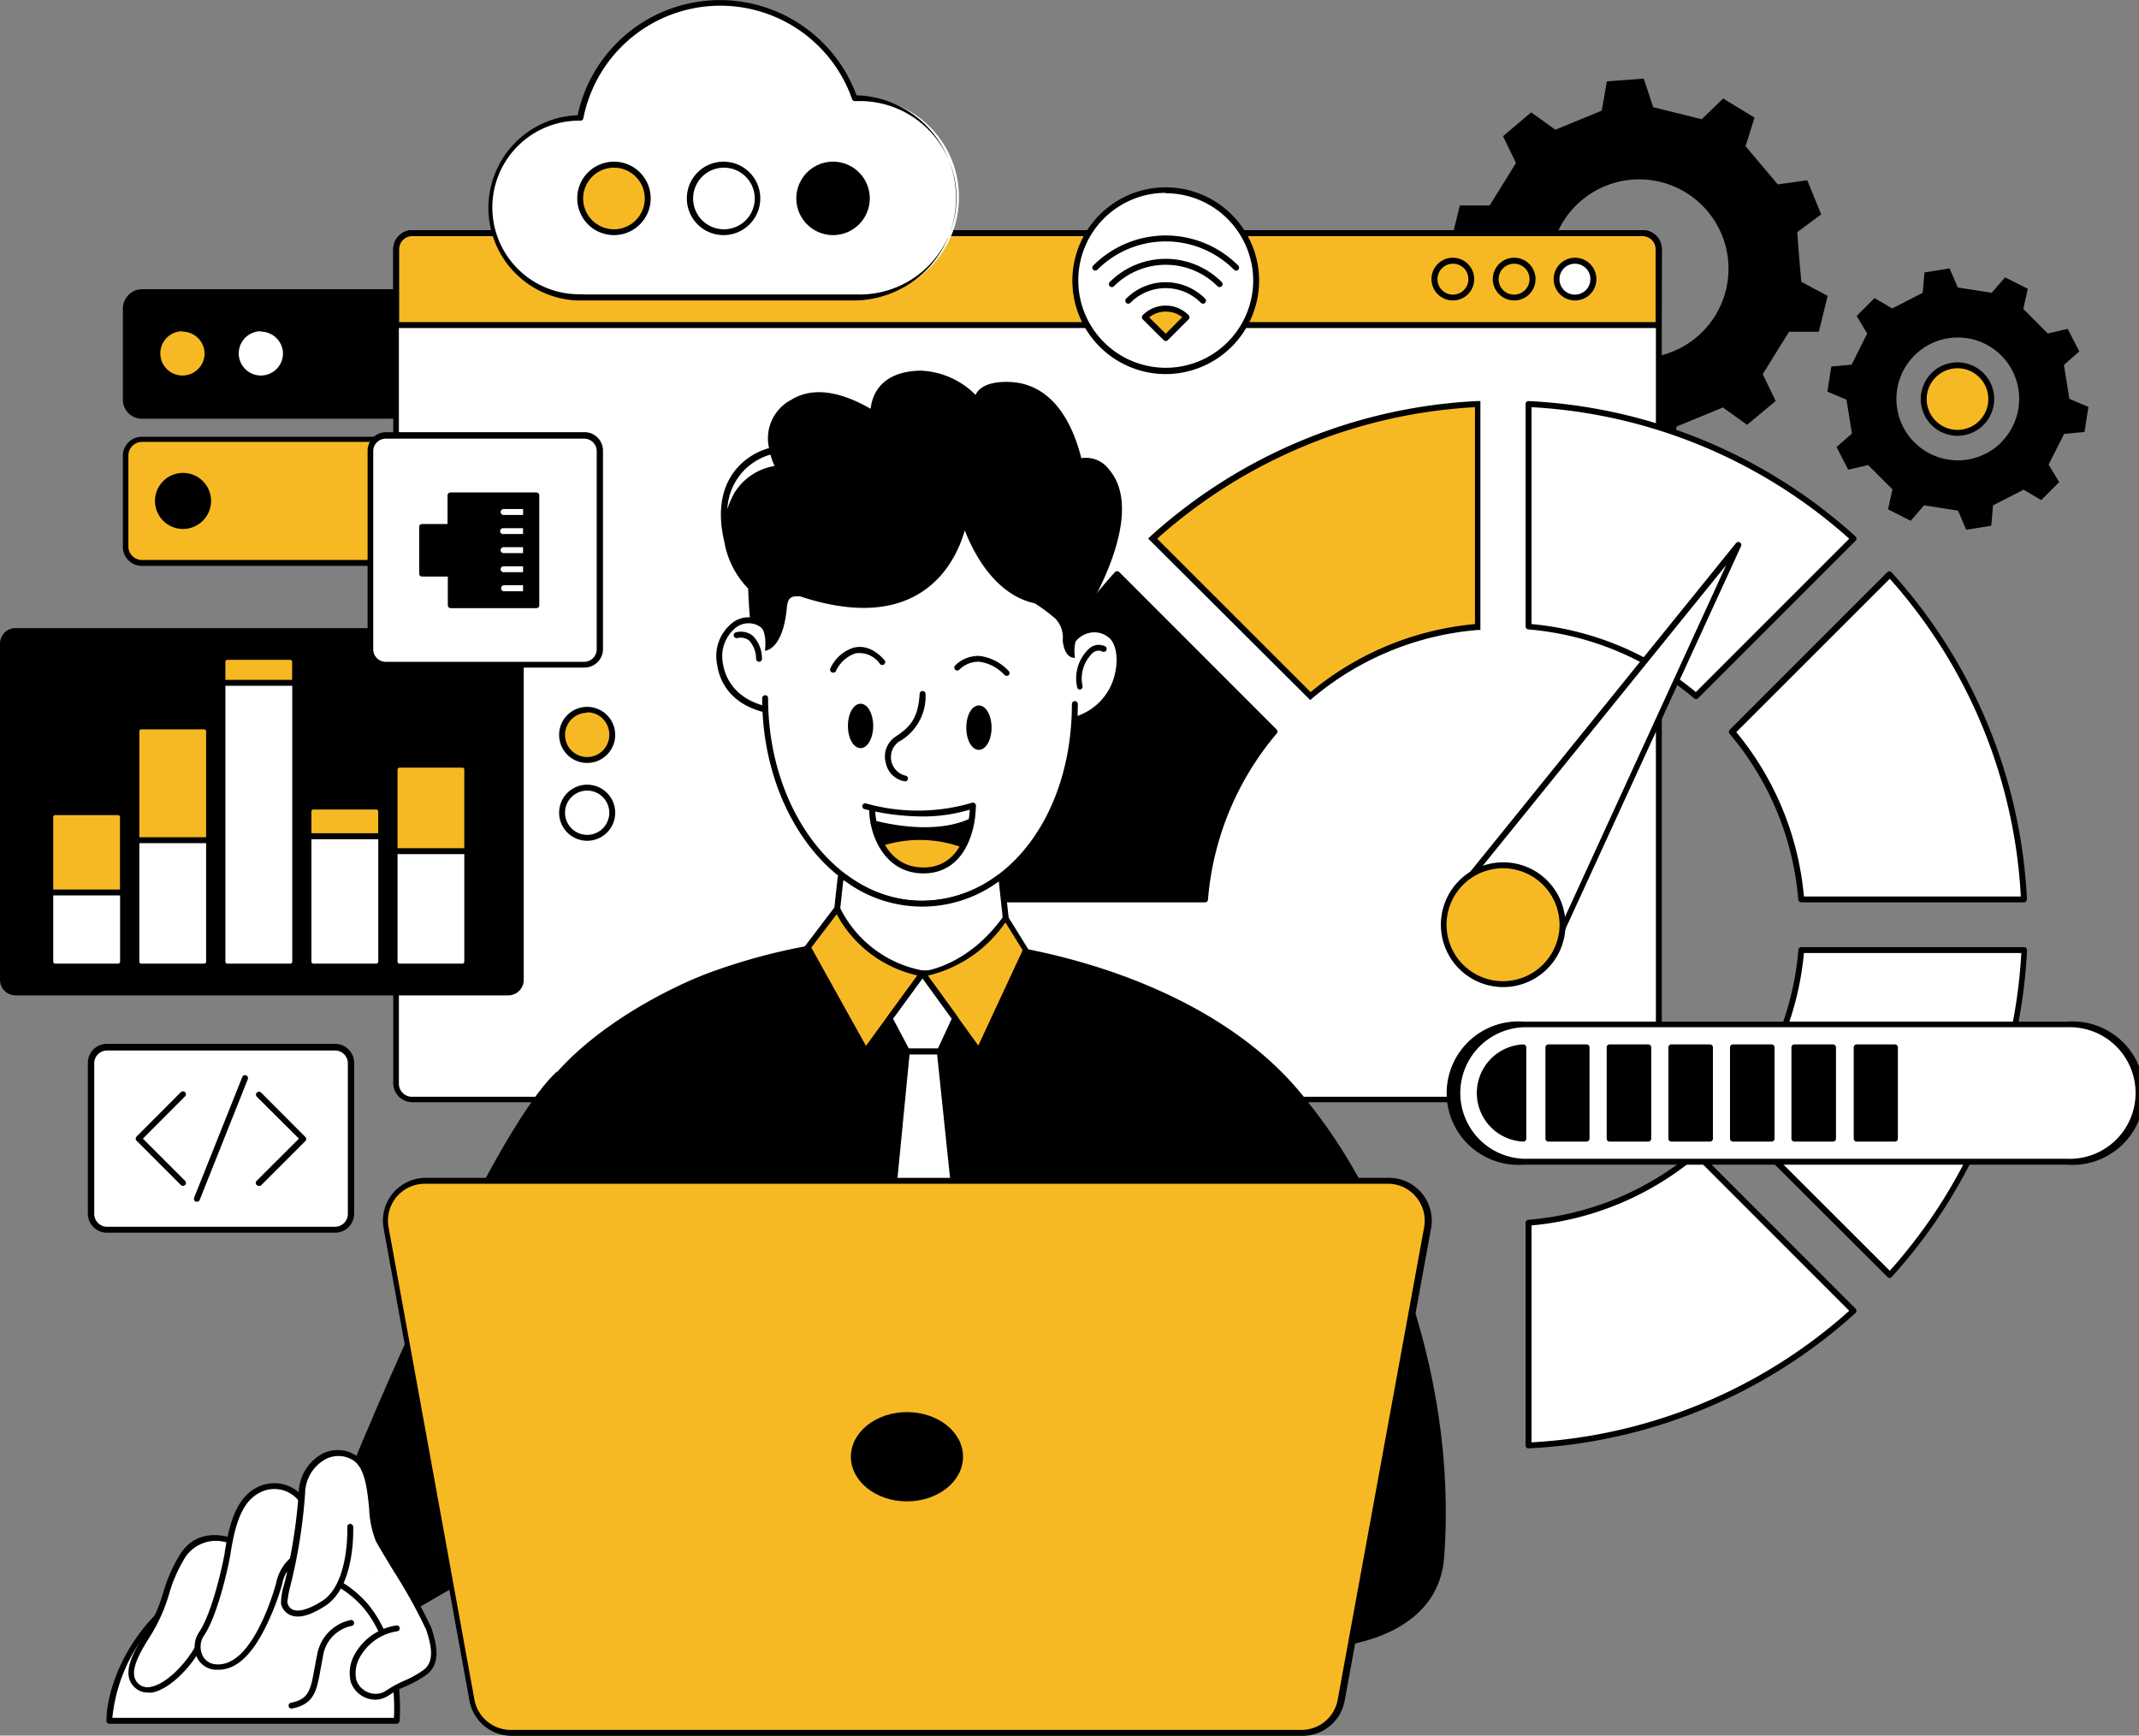
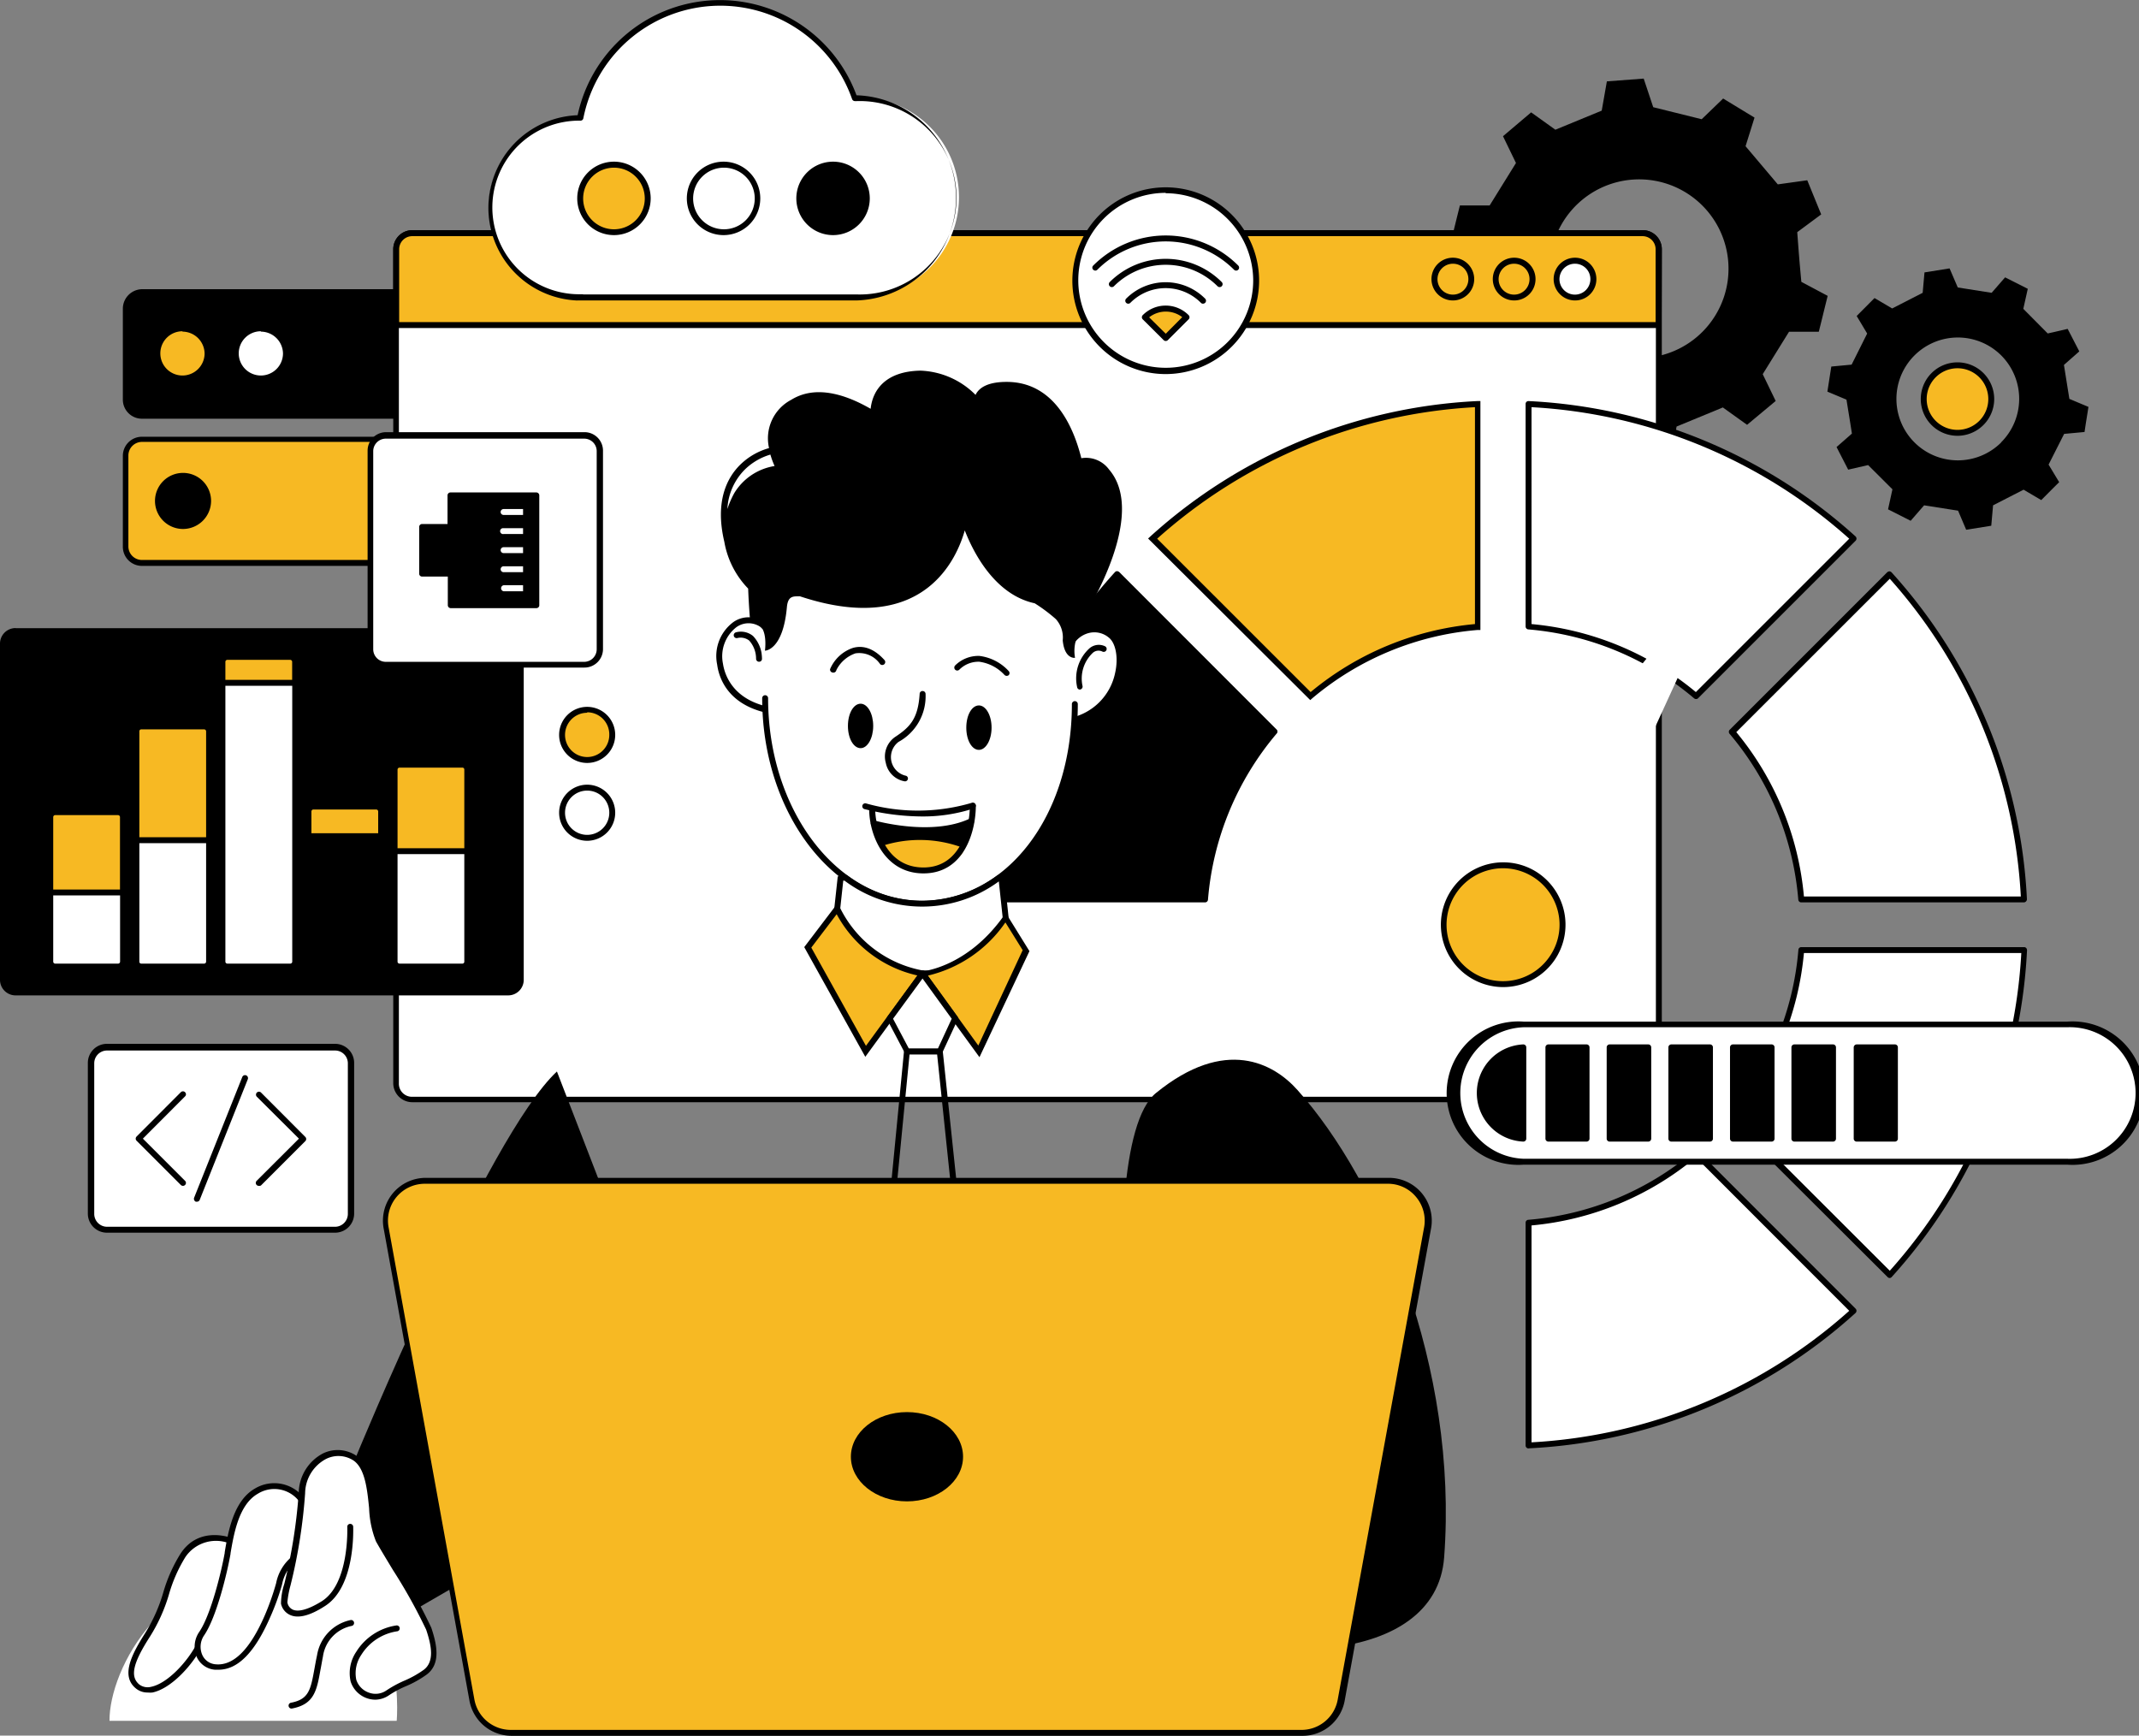
<svg xmlns="http://www.w3.org/2000/svg" id="Layer_1" data-name="Layer 1" viewBox="0 0 224.26 181.97">
  <rect x="0" y="0" width="224.26" height="181.97" fill="#808080" stroke="none" />
  <defs>
    <style>.cls-1{fill:#f7b923;}.cls-2{fill:#fff;}</style>
  </defs>
  <rect class="cls-1" x="13.15" y="46.01" width="52.19" height="13.01" rx="1.73" />
  <path d="M101.48,118.34H52.75a2,2,0,0,1-2-2v-9.54a2,2,0,0,1,2-2h48.73a2,2,0,0,1,2,2v9.54A2,2,0,0,1,101.48,118.34Zm-48.73-13a1.43,1.43,0,0,0-1.42,1.42v9.54a1.42,1.42,0,0,0,1.42,1.42h48.73a1.41,1.41,0,0,0,1.42-1.42v-9.54a1.42,1.42,0,0,0-1.42-1.42Z" transform="translate(-37.87 -59.01)" />
  <path d="M59.64,111.53A2.64,2.64,0,1,1,57,108.9,2.63,2.63,0,0,1,59.64,111.53Z" transform="translate(-37.87 -59.01)" />
  <path d="M57,114.47A2.94,2.94,0,1,1,60,111.53,2.95,2.95,0,0,1,57,114.47Zm0-5.26a2.32,2.32,0,1,0,2.32,2.32A2.33,2.33,0,0,0,57,109.21Z" transform="translate(-37.87 -59.01)" />
  <rect x="13.15" y="30.58" width="52.19" height="13.01" rx="1.73" />
  <path d="M101.48,102.91H52.75a2,2,0,0,1-2-2V91.33a2.05,2.05,0,0,1,2-2h48.73a2,2,0,0,1,2,2v9.54A2,2,0,0,1,101.48,102.91Zm-48.73-13a1.43,1.43,0,0,0-1.42,1.43v9.54a1.43,1.43,0,0,0,1.42,1.42h48.73a1.42,1.42,0,0,0,1.42-1.42V91.33a1.42,1.42,0,0,0-1.42-1.43Z" transform="translate(-37.87 -59.01)" />
  <path class="cls-1" d="M59.64,96.1A2.64,2.64,0,1,1,57,93.47,2.63,2.63,0,0,1,59.64,96.1Z" transform="translate(-37.87 -59.01)" />
  <path d="M57,99A2.95,2.95,0,1,1,60,96.1,2.95,2.95,0,0,1,57,99Zm0-5.26a2.32,2.32,0,1,0,2.32,2.32A2.33,2.33,0,0,0,57,93.78Z" transform="translate(-37.87 -59.01)" />
  <path class="cls-2" d="M67.85,96.1a2.64,2.64,0,1,1-2.63-2.63A2.63,2.63,0,0,1,67.85,96.1Z" transform="translate(-37.87 -59.01)" />
  <path d="M65.22,99a2.95,2.95,0,1,1,2.94-2.94A2.95,2.95,0,0,1,65.22,99Zm0-5.26a2.32,2.32,0,1,0,2.32,2.32A2.33,2.33,0,0,0,65.22,93.78Z" transform="translate(-37.87 -59.01)" />
  <path d="M226.3,83.35l2.51-1.86-1.46-3.58-3.09.43-3.38-4,.94-3-3.29-2-2.25,2.17-5.08-1.26-1-3-3.86.29-.54,3.07-4.86,2-2.54-1.82-2.95,2.5,1.36,2.81-2.76,4.45-3.12,0c-.5,2-.43,1.75-.93,3.76l2.76,1.47c.16,2.27.21,3,.38,5.22l-2.51,1.86,1.46,3.58,3.09-.43,3.38,4-.94,3,3.29,2,2.25-2.17,5.08,1.25,1,3,3.86-.29.55-3.07,4.85-2,2.54,1.82,3-2.5-1.36-2.81,2.76-4.45,3.12,0c.5-2,.43-1.75.93-3.76l-2.76-1.47C226.52,86.3,226.47,85.62,226.3,83.35ZM210.41,96.53a9.37,9.37,0,1,1,8.66-10A9.37,9.37,0,0,1,210.41,96.53Z" transform="translate(-37.87 -59.01)" />
  <path d="M250,91.39l.47-2.1-2.38-1.2-1.41,1.62-3.55-.56-.86-2-2.63.42-.19,2.14-3.2,1.64-1.85-1.09-1.87,1.88,1.1,1.84L232,97.24l-2.13.2-.41,2.63,2,.84c.25,1.55.33,2,.57,3.56l-1.61,1.41,1.22,2.37,2.09-.48,2.55,2.54-.46,2.1,2.37,1.2,1.41-1.62,3.56.56.85,2,2.63-.42.19-2.14,3.2-1.64,1.85,1.09c1-1,.87-.88,1.88-1.88l-1.11-1.84,1.63-3.22,2.14-.2c.21-1.41.19-1.22.41-2.63l-2-.84c-.25-1.55-.32-2-.57-3.56l1.61-1.42-1.22-2.36-2.09.48Zm-2.31,14a6.44,6.44,0,1,1,0-9.11A6.44,6.44,0,0,1,247.67,105.39Z" transform="translate(-37.87 -59.01)" />
  <rect class="cls-2" x="41.54" y="24.45" width="132.34" height="90.8" rx="1.68" />
  <path d="M210.07,174.57H81.1a2,2,0,0,1-2-2V85.14a2,2,0,0,1,2-2h129a2,2,0,0,1,2,2v87.44A2,2,0,0,1,210.07,174.57Zm-129-90.8a1.37,1.37,0,0,0-1.38,1.37v87.44A1.37,1.37,0,0,0,81.1,174h129a1.37,1.37,0,0,0,1.38-1.37V85.14a1.37,1.37,0,0,0-1.38-1.37Z" transform="translate(-37.87 -59.01)" />
  <path class="cls-1" d="M43.22,24.45h129a1.68,1.68,0,0,1,1.68,1.68v8a0,0,0,0,1,0,0H41.54a0,0,0,0,1,0,0v-8A1.68,1.68,0,0,1,43.22,24.45Z" />
  <path d="M212.07,93.4H79.1V85.14a2,2,0,0,1,2-2h129a2,2,0,0,1,2,2ZM79.72,92.78H211.45V85.14a1.37,1.37,0,0,0-1.38-1.37H81.1a1.37,1.37,0,0,0-1.38,1.37Z" transform="translate(-37.87 -59.01)" />
  <path d="M190.2,90.51a2.24,2.24,0,1,1,2.23-2.23A2.23,2.23,0,0,1,190.2,90.51Zm0-3.85a1.62,1.62,0,1,0,1.62,1.62A1.61,1.61,0,0,0,190.2,86.66Z" transform="translate(-37.87 -59.01)" />
  <path d="M196.62,90.51a2.24,2.24,0,1,1,2.24-2.23A2.23,2.23,0,0,1,196.62,90.51Zm0-3.85a1.62,1.62,0,1,0,1.61,1.62A1.61,1.61,0,0,0,196.62,86.66Z" transform="translate(-37.87 -59.01)" />
  <circle class="cls-2" cx="165.17" cy="29.26" r="1.92" />
  <path d="M203,90.51a2.24,2.24,0,1,1,2.24-2.23A2.23,2.23,0,0,1,203,90.51Zm0-3.85a1.62,1.62,0,1,0,1.61,1.62A1.61,1.61,0,0,0,203,86.66Z" transform="translate(-37.87 -59.01)" />
  <path d="M164.23,153.31a31.21,31.21,0,0,1,7.27-17.56L155,119.23a54.42,54.42,0,0,0-14.11,34.08Z" transform="translate(-37.87 -59.01)" />
  <path d="M164.23,153.62H140.88a.33.33,0,0,1-.23-.1.27.27,0,0,1-.08-.23A54.93,54.93,0,0,1,154.76,119a.33.33,0,0,1,.22-.11.46.46,0,0,1,.23.09l16.51,16.52a.3.3,0,0,1,0,.42,30.8,30.8,0,0,0-7.2,17.39A.31.31,0,0,1,164.23,153.62Zm-23-.62H164a31.41,31.41,0,0,1,7.13-17.23L155,119.69A54.44,54.44,0,0,0,141.2,153Z" transform="translate(-37.87 -59.01)" />
  <path class="cls-2" d="M198.13,101.37v23.35A31.27,31.27,0,0,1,215.69,132l16.51-16.51A54.37,54.37,0,0,0,198.13,101.37Z" transform="translate(-37.87 -59.01)" />
  <path d="M215.69,132.3a.31.31,0,0,1-.2-.07A30.8,30.8,0,0,0,198.1,125a.31.31,0,0,1-.28-.31V101.37a.32.32,0,0,1,.09-.23.32.32,0,0,1,.23-.08,55,55,0,0,1,34.27,14.19.32.32,0,0,1,.1.22.32.32,0,0,1-.09.23l-16.51,16.51A.27.27,0,0,1,215.69,132.3Zm-17.25-7.86a31.41,31.41,0,0,1,17.23,7.13l16.08-16.08a54.39,54.39,0,0,0-33.31-13.79Z" transform="translate(-37.87 -59.01)" />
  <path class="cls-1" d="M175.26,132a31.21,31.21,0,0,1,17.56-7.27V101.37a54.4,54.4,0,0,0-34.08,14.11Z" transform="translate(-37.87 -59.01)" />
  <path d="M175.24,132.41l-17-16.94.24-.22a55,55,0,0,1,34.27-14.19l.33,0v24l-.29,0a30.8,30.8,0,0,0-17.38,7.2Zm-16.05-16.92,16.09,16.08a31.41,31.41,0,0,1,17.23-7.13V101.7A54.42,54.42,0,0,0,159.19,115.49Z" transform="translate(-37.87 -59.01)" />
  <path class="cls-2" d="M226.72,158.62a31.28,31.28,0,0,1-7.28,17.56L236,192.69a54.48,54.48,0,0,0,14.11-34.07Z" transform="translate(-37.87 -59.01)" />
  <path d="M236,193a.29.29,0,0,1-.22-.09L219.22,176.4a.31.31,0,0,1,0-.42,30.87,30.87,0,0,0,7.2-17.39.3.3,0,0,1,.31-.28h23.35a.31.31,0,0,1,.22.09.35.35,0,0,1,.09.23,55,55,0,0,1-14.19,34.27.29.29,0,0,1-.23.1Zm-16.1-16.84L236,192.24a54.39,54.39,0,0,0,13.79-33.31H227A31.42,31.42,0,0,1,219.86,176.16Z" transform="translate(-37.87 -59.01)" />
  <path class="cls-2" d="M219.44,135.75a31.22,31.22,0,0,1,7.28,17.56h23.35A54.53,54.53,0,0,0,236,119.23Z" transform="translate(-37.87 -59.01)" />
  <path d="M250.07,153.62H226.72a.31.31,0,0,1-.31-.28,30.87,30.87,0,0,0-7.2-17.39.31.31,0,0,1,0-.42L235.74,119a.47.47,0,0,1,.22-.09.34.34,0,0,1,.23.11,55,55,0,0,1,14.19,34.26.32.32,0,0,1-.09.23A.32.32,0,0,1,250.07,153.62ZM227,153h22.74A54.37,54.37,0,0,0,236,119.69l-16.09,16.08A31.42,31.42,0,0,1,227,153Z" transform="translate(-37.87 -59.01)" />
  <path class="cls-2" d="M215.69,179.93a31.21,31.21,0,0,1-17.56,7.28v23.35a54.48,54.48,0,0,0,34.07-14.11Z" transform="translate(-37.87 -59.01)" />
  <path d="M198.13,210.87a.31.31,0,0,1-.22-.09.29.29,0,0,1-.09-.22V187.21a.3.3,0,0,1,.28-.31,30.8,30.8,0,0,0,17.39-7.2.31.31,0,0,1,.42,0l16.51,16.52a.31.31,0,0,1,.09.22.33.33,0,0,1-.1.23,55,55,0,0,1-34.27,14.19Zm.31-23.38v22.74a54.39,54.39,0,0,0,33.31-13.79l-16.08-16.09A31.38,31.38,0,0,1,198.44,187.49Z" transform="translate(-37.87 -59.01)" />
  <polygon class="cls-2" points="162.33 100.7 152.14 94.39 182.29 57.1 162.33 100.7" />
-   <path d="M200.2,160A.33.33,0,0,1,200,160l-10.19-6.31a.28.28,0,0,1-.14-.21.32.32,0,0,1,.06-.25l30.15-37.28a.32.32,0,0,1,.41-.07.32.32,0,0,1,.12.39l-20,43.6a.29.29,0,0,1-.19.17Zm-9.72-6.7,9.59,5.94,18.79-41Z" transform="translate(-37.87 -59.01)" />
  <path class="cls-1" d="M200.77,159.25a6.23,6.23,0,1,1-2-8.58A6.24,6.24,0,0,1,200.77,159.25Z" transform="translate(-37.87 -59.01)" />
  <path d="M195.46,162.5a6.54,6.54,0,1,1,3.46-12.1,6.56,6.56,0,0,1,2.11,9h0A6.54,6.54,0,0,1,195.46,162.5Zm0-12.46a5.74,5.74,0,0,0-1.36.16,5.92,5.92,0,0,0-1.76,10.8,5.92,5.92,0,0,0,8.14-1.92,5.85,5.85,0,0,0,.74-4.47,5.94,5.94,0,0,0-5.76-4.57Zm5.29,9.21Z" transform="translate(-37.87 -59.01)" />
  <path class="cls-2" d="M64.42,221.45s8.13-7.8,10.22-4.41,6.33,9.44,6.16,13.11-10.51,7.38-13.81,7S63.47,222,64.42,221.45Z" transform="translate(-37.87 -59.01)" />
  <path d="M96.26,171.35c-7.26,6.74-21.14,40.58-21.14,40.58l1.63,11.77,5,3.86,29.6-17.14Z" transform="translate(-37.87 -59.01)" />
  <path class="cls-2" d="M68,223.52c-12.92-.86-18.69,10.56-18.65,15.91H79.46S80.92,224.38,68,223.52Z" transform="translate(-37.87 -59.01)" />
-   <path d="M79.46,239.74H49.34a.31.31,0,0,1-.31-.31c0-3,1.72-7.92,5.62-11.6A17.25,17.25,0,0,1,68,223.21a11.54,11.54,0,0,1,8.39,3.92c4,4.77,3.4,12,3.37,12.33A.31.31,0,0,1,79.46,239.74Zm0-.31h0Zm-29.81-.31H79.17c.08-1.38.2-7.54-3.24-11.59a11,11,0,0,0-8-3.7,16.63,16.63,0,0,0-12.89,4.45A17.08,17.08,0,0,0,49.65,239.12Z" transform="translate(-37.87 -59.01)" />
  <path d="M68.38,238.14a.31.31,0,0,1,0-.61c1.88-.36,2.06-1.37,2.46-3.57.08-.43.16-.9.27-1.4a4.5,4.5,0,0,1,3.53-3.7.31.31,0,0,1,.35.27.31.31,0,0,1-.26.35,3.8,3.8,0,0,0-3,3.2c-.1.5-.18,1-.26,1.39-.39,2.18-.65,3.63-3,4.07Z" transform="translate(-37.87 -59.01)" />
  <path class="cls-2" d="M154.29,125.6a2.81,2.81,0,0,0-4.32,1.16l.19,7.82C155.51,133.38,156.18,127,154.29,125.6Z" transform="translate(-37.87 -59.01)" />
  <path d="M150.16,134.89a.3.3,0,0,1-.3-.24.31.31,0,0,1,.23-.37,6.08,6.08,0,0,0,4.7-4.75c.35-1.57.06-3.12-.69-3.69a2.35,2.35,0,0,0-2.12-.45,2.66,2.66,0,0,0-1.72,1.48.31.31,0,0,1-.41.17.3.3,0,0,1-.16-.4,3.21,3.21,0,0,1,2.13-1.85,3,3,0,0,1,2.66.56c1,.73,1.33,2.46.92,4.31a6.71,6.71,0,0,1-5.17,5.23Z" transform="translate(-37.87 -59.01)" />
  <path d="M151.1,131.31a.3.3,0,0,1-.3-.26,4.24,4.24,0,0,1,1.32-4.09,1.5,1.5,0,0,1,1.61-.19.31.31,0,1,1-.29.55.9.9,0,0,0-1,.14,3.7,3.7,0,0,0-1.07,3.49.31.31,0,0,1-.25.35Z" transform="translate(-37.87 -59.01)" />
  <path class="cls-2" d="M114.92,124.53c-2.38,1.38-2.71,7.38,3.15,8.85l.35-7.7C118.42,124.76,117,123.35,114.92,124.53Z" transform="translate(-37.87 -59.01)" />
  <path d="M118.07,133.69H118c-4-1-4.78-3.8-4.94-5a4.43,4.43,0,0,1,1.7-4.46,2.78,2.78,0,0,1,2.91-.17,2,2,0,0,1,1.06,1.59.31.31,0,0,1-.31.31.31.31,0,0,1-.31-.31,1.38,1.38,0,0,0-.75-1.05,2.19,2.19,0,0,0-2.29.17,3.86,3.86,0,0,0-1.4,3.83c.15,1,.88,3.55,4.48,4.45a.32.32,0,0,1,.23.37A.33.33,0,0,1,118.07,133.69Z" transform="translate(-37.87 -59.01)" />
  <path d="M117.45,128.39h0a.31.31,0,0,1-.31-.31,2.87,2.87,0,0,0-.72-1.91,1.46,1.46,0,0,0-1.26-.26.31.31,0,0,1-.36-.25.32.32,0,0,1,.25-.36,2,2,0,0,1,1.77.39,3.42,3.42,0,0,1,.94,2.4A.3.3,0,0,1,117.45,128.39Z" transform="translate(-37.87 -59.01)" />
  <path class="cls-2" d="M118.73,113.44c.91-1.59,14.61-9,22.78-2.76s8.69,12.1,8.65,15.89Z" transform="translate(-37.87 -59.01)" />
  <path d="M150.16,126.88h0a.33.33,0,0,1-.31-.32c0-4.5-.94-9.88-8.53-15.63-3.76-2.86-8.63-2.62-12-1.92-5.22,1.06-9.82,3.78-10.29,4.59a.31.31,0,1,1-.53-.31c.61-1.07,5.44-3.82,10.69-4.89,3.55-.72,8.6-1,12.55,2,7.85,6,8.81,11.75,8.77,16.14A.31.31,0,0,1,150.16,126.88Z" transform="translate(-37.87 -59.01)" />
  <path class="cls-2" d="M150.53,134.09q0-.61,0-1.26h0c0-2.27-.08-6.89-.36-8.82-.36-2.6-11.23-7.42-19.83-8.81s-11.4,3.8-12.24,6.89.15,13,.15,13h0c1.08,10.52,8,18.63,16.26,18.63,8.73,0,15.54-8.37,16-19.61h0Z" transform="translate(-37.87 -59.01)" />
  <path d="M134.5,154.06c-9.22,0-16.72-9.8-16.72-21.85a.31.31,0,0,1,.62,0c0,11.71,7.22,21.23,16.1,21.23s15.75-8.86,15.75-20.61a.31.31,0,1,1,.62,0C150.87,144.93,143.83,154.06,134.5,154.06Z" transform="translate(-37.87 -59.01)" />
-   <path d="M95.77,180.08c1.51,3.91,4.91,16.8,5.33,30,.24,7.52-2.44,21.76-2.44,25.94,0,1.74,1.23,3,3.25,3.88h60.42a8,8,0,0,0,1.88-2.93c2.34-6.23-1.84-13.8-2.76-24.26-.75-8.51,6.64-35.51,6.64-35.51L176,176c-8.25-12.57-27.59-18.81-43.78-18.81a62.19,62.19,0,0,0-20.24,3.9c-4.63,1.76-16.47,7.66-19.43,16.47C91.34,181,94.38,176.45,95.77,180.08Z" transform="translate(-37.87 -59.01)" />
  <path d="M161.08,229.17c7.87,4.22,27.32,4.82,28.2-6.88,1.5-19.95-6.83-39.45-15.38-49-2.47-2.77-7.54-5.63-14.84.32S157.34,227.16,161.08,229.17Z" transform="translate(-37.87 -59.01)" />
  <path d="M129.42,135.12c0,1.28-.59,2.33-1.32,2.33s-1.33-1-1.33-2.33.6-2.33,1.33-2.33S129.42,133.83,129.42,135.12Z" transform="translate(-37.87 -59.01)" />
  <path d="M141.83,135.3c0,1.29-.6,2.33-1.33,2.33s-1.32-1-1.32-2.33.59-2.33,1.32-2.33S141.83,134,141.83,135.3Z" transform="translate(-37.87 -59.01)" />
  <path d="M125.16,129.52h0a.31.31,0,0,1-.26-.36,4,4,0,0,1,2.36-2.21c.79-.24,2-.22,3.34,1.26a.31.31,0,0,1-.46.42,2.65,2.65,0,0,0-2.58-1.12,3.51,3.51,0,0,0-2,1.75A.32.32,0,0,1,125.16,129.52Z" transform="translate(-37.87 -59.01)" />
  <path d="M143.41,129.87a.33.33,0,0,1-.23-.1,4.39,4.39,0,0,0-2.64-1.38,2.83,2.83,0,0,0-2.09.83.31.31,0,0,1-.44,0,.32.32,0,0,1,0-.44,3.45,3.45,0,0,1,2.55-1,5,5,0,0,1,3.06,1.58.31.31,0,0,1,0,.44A.32.32,0,0,1,143.41,129.87Z" transform="translate(-37.87 -59.01)" />
  <path d="M132.74,140.93h0a2.43,2.43,0,0,1-2-1.94,2.48,2.48,0,0,1,1-2.73c1.63-1.07,2.39-2,2.55-4.51a.3.3,0,0,1,.33-.29.31.31,0,0,1,.29.33,5.44,5.44,0,0,1-2.83,5,2,2,0,0,0,.71,3.54.3.3,0,0,1,.27.34A.31.31,0,0,1,132.74,140.93Z" transform="translate(-37.87 -59.01)" />
  <path class="cls-2" d="M142.59,151a13.26,13.26,0,0,1-16.08,0H126l-.73,6.71a15,15,0,0,0,8.19,3.3c8.42.42,10.16-2.89,10.16-2.89l-.76-7.11Z" transform="translate(-37.87 -59.01)" />
  <path d="M134.92,161.38l-1.47,0a15,15,0,0,1-8.38-3.38.32.32,0,0,1-.11-.27l.73-6.71a.31.31,0,0,1,.31-.28h.51a.41.41,0,0,1,.19.05,13.13,13.13,0,0,0,7.8,2.67,13.34,13.34,0,0,0,7.91-2.65.3.3,0,0,1,.18-.06h.27a.31.31,0,0,1,.31.28l.76,7.11a.39.39,0,0,1,0,.18C143.82,158.43,142.18,161.38,134.92,161.38Zm-9.32-3.78a14.65,14.65,0,0,0,7.88,3.13c7.42.38,9.5-2.18,9.82-2.65l-.71-6.66a13.55,13.55,0,0,1-16.18-.08h-.13Z" transform="translate(-37.87 -59.01)" />
  <path d="M129.47,145.58a9.66,9.66,0,0,0,1.89,3.57,4.79,4.79,0,0,0,5.29.81c2-.85,3.49-4.66,3-4.53C135.09,146.62,129.47,145.58,129.47,145.58Z" transform="translate(-37.87 -59.01)" />
  <path class="cls-1" d="M130.34,147.7s-.16.34,1,1.45a4.79,4.79,0,0,0,5.29.81c2-.85,2.6-1.93,2.13-2.09A12.89,12.89,0,0,0,130.34,147.7Z" transform="translate(-37.87 -59.01)" />
  <path class="cls-2" d="M139.86,143.47a28.78,28.78,0,0,1-10.54.34l.16,1.58a38.37,38.37,0,0,0,5.51.72,11,11,0,0,0,4.73-1S140.14,143.4,139.86,143.47Z" transform="translate(-37.87 -59.01)" />
  <path d="M134.5,144.61a25.28,25.28,0,0,1-5.95-.76.31.31,0,1,1,.14-.6,20,20,0,0,0,11.07-.07.31.31,0,0,1,.4.19.32.32,0,0,1-.2.4A17.08,17.08,0,0,1,134.5,144.61Z" transform="translate(-37.87 -59.01)" />
  <path d="M134.69,150.58c-4.14,0-5.69-4.11-5.69-6.7a.32.32,0,0,1,.63,0c0,1.58.92,6.08,5.06,6.08,3.84,0,4.86-4.08,4.86-6.49a.32.32,0,0,1,.63,0C140.18,146.11,139,150.58,134.69,150.58Z" transform="translate(-37.87 -59.01)" />
  <path d="M134.8,146.37a20.9,20.9,0,0,1-5.41-.74.3.3,0,0,1-.21-.38.3.3,0,0,1,.38-.21c.06,0,5.95,1.7,10-.21a.31.31,0,0,1,.41.15.3.3,0,0,1-.15.41A12,12,0,0,1,134.8,146.37Z" transform="translate(-37.87 -59.01)" />
-   <polygon class="cls-2" points="95.09 110.22 91.32 149.13 102.63 149.13 98.54 110.22 95.09 110.22" />
  <path d="M140.5,208.45H129.19a.3.3,0,0,1-.23-.1.38.38,0,0,1-.08-.24l3.77-38.9a.31.31,0,0,1,.31-.28h3.45a.3.3,0,0,1,.3.27l4.1,38.91a.3.3,0,0,1-.08.24A.28.28,0,0,1,140.5,208.45Zm-11-.62h10.62l-4-38.28h-2.89Z" transform="translate(-37.87 -59.01)" />
  <path class="cls-2" d="M59.54,226.3s-2-1-4,2.45c-2.55,4.41-4.06,5.09-3,6.69,1.19,1.89,3.72-.26,3.72-.26Z" transform="translate(-37.87 -59.01)" />
  <path class="cls-2" d="M57.06,222.07c-1.88,2.93-1.62,5.11-3.69,8.33-1.64,2.56-2.34,4.32-1.08,5.37,1.75,1.47,5.18-1.65,6.58-4.45l3.37-10.74S58.93,219.15,57.06,222.07Z" transform="translate(-37.87 -59.01)" />
  <path d="M53.36,236.46a1.9,1.9,0,0,1-1.27-.45c-1.62-1.35-.32-3.69,1-5.78a16.75,16.75,0,0,0,1.91-4.3,16,16,0,0,1,1.78-4c2-3.11,5.53-1.62,5.57-1.6a.31.31,0,0,1-.25.57,3.87,3.87,0,0,0-4.8,1.37,15.57,15.57,0,0,0-1.71,3.88,17.5,17.5,0,0,1-2,4.45c-1.78,2.77-2.1,4.16-1.14,5a1.44,1.44,0,0,0,1.27.26c1.74-.36,3.86-2.68,4.83-4.61a.31.31,0,0,1,.56.27c-1.06,2.11-3.32,4.54-5.26,4.94A2.46,2.46,0,0,1,53.36,236.46Z" transform="translate(-37.87 -59.01)" />
  <path class="cls-2" d="M64.75,215.33c-2.13,1.22-2.67,4.49-3,6.52s-1.47,6.57-2.7,8.39a2.16,2.16,0,0,0,1.4,3.5c1.94.2,3.78-1.37,5.5-5.34s1-4.4,2.8-6l.82-6.15A3.6,3.6,0,0,0,64.75,215.33Z" transform="translate(-37.87 -59.01)" />
  <path d="M60.77,234.07l-.37,0a2.29,2.29,0,0,1-1.89-1.31,2.73,2.73,0,0,1,.26-2.67c1.24-1.83,2.34-6.45,2.66-8.27v-.07c.36-2.14.92-5.39,3.16-6.67a3.93,3.93,0,0,1,5.21,1.05.31.31,0,0,1-.51.36,3.27,3.27,0,0,0-4.39-.87c-2,1.14-2.51,4.21-2.86,6.24v.06c-.34,1.95-1.45,6.59-2.75,8.52a2.13,2.13,0,0,0-.22,2.06,1.66,1.66,0,0,0,1.39,1c1.87.19,3.62-1.54,5.18-5.15A27.28,27.28,0,0,0,66.82,225a4.78,4.78,0,0,1,1.7-2.82.31.31,0,0,1,.44,0,.3.3,0,0,1,0,.43,4.24,4.24,0,0,0-1.52,2.53,24.93,24.93,0,0,1-1.2,3.33C64.6,232.25,62.82,234.07,60.77,234.07Z" transform="translate(-37.87 -59.01)" />
  <path class="cls-2" d="M82.84,229.8c-.54-1.62-4.23-7.38-5.28-9.32s-.28-7.09-2.44-8.55-5.33.08-5.57,3.62c-.45,6.7-2,10.86-1.86,11.55s.94,2,4.06.09,2.83-8.07,2.83-8.07l4.89,10.61c-3.65.64-5,3.88-4.54,5.47a2.41,2.41,0,0,0,3.62,1.31c1.24-.86,2.61-1.15,3.94-2.17S83.38,231.42,82.84,229.8Z" transform="translate(-37.87 -59.01)" />
  <path d="M77.25,237.21a2.66,2.66,0,0,1-.88-.14,2.74,2.74,0,0,1-1.74-1.77,4,4,0,0,1,.59-3.11,6,6,0,0,1,4.2-2.76.31.31,0,0,1,.11.61,5.36,5.36,0,0,0-3.78,2.47,3.43,3.43,0,0,0-.53,2.6,2.12,2.12,0,0,0,1.35,1.37,2,2,0,0,0,1.8-.23,11.89,11.89,0,0,1,1.82-1,10.72,10.72,0,0,0,2.12-1.18c1.15-.88.77-2.62.24-4.2a56.25,56.25,0,0,0-3.48-6.25c-.76-1.26-1.42-2.35-1.78-3a10.36,10.36,0,0,1-.72-3.48c-.2-2-.43-4.16-1.63-5A2.89,2.89,0,0,0,72,212a4.13,4.13,0,0,0-2.14,3.56,56.19,56.19,0,0,1-1.53,9.66A10.12,10.12,0,0,0,68,227a1,1,0,0,0,.59.78c.43.18,1.3.17,3-.88,2.93-1.82,2.69-7.74,2.69-7.8a.3.3,0,0,1,.29-.32.31.31,0,0,1,.33.29c0,.26.25,6.34-3,8.35-1.55,1-2.75,1.28-3.57.93a1.68,1.68,0,0,1-1-1.21,7,7,0,0,1,.35-2.08,55.78,55.78,0,0,0,1.51-9.56,4.76,4.76,0,0,1,2.49-4.08,3.52,3.52,0,0,1,3.56.22c1.43,1,1.68,3.33,1.9,5.42a9.74,9.74,0,0,0,.65,3.24c.35.66,1,1.74,1.76,3a54.72,54.72,0,0,1,3.54,6.37c.6,1.79,1,3.77-.46,4.89a10.94,10.94,0,0,1-2.23,1.25,10.91,10.91,0,0,0-1.72.92A2.58,2.58,0,0,1,77.25,237.21Z" transform="translate(-37.87 -59.01)" />
  <path class="cls-1" d="M174.41,240.68H91.5a4.17,4.17,0,0,1-4.1-3.43l-9.05-49.53a4.17,4.17,0,0,1,4.1-4.92h101a4.17,4.17,0,0,1,4.1,4.92l-9,49.53A4.17,4.17,0,0,1,174.41,240.68Z" transform="translate(-37.87 -59.01)" />
  <path d="M174.41,241H91.5a4.49,4.49,0,0,1-4.41-3.68l-9-49.53a4.49,4.49,0,0,1,4.41-5.29h101a4.49,4.49,0,0,1,4.41,5.29l-9.06,49.53A4.48,4.48,0,0,1,174.41,241Zm-92-57.88a3.86,3.86,0,0,0-3.8,4.56l9,49.53a3.88,3.88,0,0,0,3.8,3.17h82.91a3.86,3.86,0,0,0,3.8-3.17l9.06-49.53a3.87,3.87,0,0,0-.84-3.17,3.81,3.81,0,0,0-3-1.39Z" transform="translate(-37.87 -59.01)" />
  <path d="M138.84,211.74c0,2.58-2.63,4.68-5.88,4.68s-5.88-2.1-5.88-4.68,2.63-4.68,5.88-4.68S138.84,209.15,138.84,211.74Z" transform="translate(-37.87 -59.01)" />
  <path class="cls-1" d="M143.3,155.2l2.15,3.44-4.95,10.6-5.91-8.17S139.35,160.71,143.3,155.2Z" transform="translate(-37.87 -59.01)" />
  <path d="M140.56,169.85l-6.55-9,.55,0c.05,0,4.68-.42,8.49-5.74l.27-.38,2.48,4Zm-5.42-8.55,5.3,7.33,4.65-10-1.81-2.91A13.67,13.67,0,0,1,135.14,161.3Z" transform="translate(-37.87 -59.01)" />
  <path class="cls-1" d="M125.64,154.28l-3.08,4.05,6.06,10.91,6-8.17A12.35,12.35,0,0,1,125.64,154.28Z" transform="translate(-37.87 -59.01)" />
  <path d="M128.59,169.81l-6.4-11.5,3.51-4.62.22.45a12.13,12.13,0,0,0,8.7,6.62l.53.07Zm-5.66-11.45,5.73,10.3,5.39-7.38a12.79,12.79,0,0,1-8.46-6.42Z" transform="translate(-37.87 -59.01)" />
  <polygon class="cls-2" points="93.27 106.78 95.09 110.22 98.54 110.22 100.14 106.78 96.72 102.06 93.27 106.78" />
  <path d="M136.41,169.55H133a.33.33,0,0,1-.28-.17l-1.82-3.45a.31.31,0,0,1,0-.32l3.45-4.72a.31.31,0,0,1,.25-.13h0a.31.31,0,0,1,.25.13l3.42,4.72a.31.31,0,0,1,0,.31l-1.6,3.45A.31.31,0,0,1,136.41,169.55Zm-3.26-.62h3.06l1.44-3.11-3.06-4.22-3.09,4.22Z" transform="translate(-37.87 -59.01)" />
  <path d="M154.15,108.24a3,3,0,0,0-2.91-1.19c-.85-3.41-2.92-8-7.83-8-1.92,0-2.88.57-3.26,1.36a8.57,8.57,0,0,0-5.78-2.54c-3.64.07-5,2-5.22,4-2.74-1.58-5.83-2.49-8.33-.94a4.56,4.56,0,0,0-2.32,5.06,7,7,0,0,0-3,1.72c-1.36,1.33-2.71,3.8-1.69,8.1a9.33,9.33,0,0,0,2.5,4.91c.07,1.89.2,3.28.2,3.28a5.63,5.63,0,0,1,1,.6c.84.63.56,2.63.56,2.63s1.89,0,2.3-4.56c.11-1.25.73-1.13,1.37-1.14l.28.09c12.85,4.13,16.22-4.25,17-7,.78,2,3,6.71,7.33,7.64a16.94,16.94,0,0,1,2.22,1.66,2.89,2.89,0,0,1,.72,2.23c.19,2,1.29,1.83,1.29,1.83a4.1,4.1,0,0,1,.14-2,8.55,8.55,0,0,0,1-2.7h0S158.25,113,154.15,108.24Zm-39.29,2.46a9.62,9.62,0,0,0-.73,1.68,6.3,6.3,0,0,1,1.84-4.15,6.44,6.44,0,0,1,2.67-1.56,9,9,0,0,0,.44,1.2A6.06,6.06,0,0,0,114.86,110.7Z" transform="translate(-37.87 -59.01)" />
  <path d="M1.63,65.86H53.29a1.62,1.62,0,0,1,1.62,1.62v35.25a1.63,1.63,0,0,1-1.63,1.63H1.63A1.63,1.63,0,0,1,0,102.73V67.48a1.63,1.63,0,0,1,1.63-1.63Z" />
  <rect class="cls-2" x="5.27" y="85.14" width="7.63" height="16.2" rx="0.52" />
  <path d="M50.25,160.66H43.66a.83.83,0,0,1-.83-.83V144.68a.83.83,0,0,1,.83-.83h6.59a.83.83,0,0,1,.83.83v15.15A.83.83,0,0,1,50.25,160.66Zm-6.59-16.19a.21.21,0,0,0-.21.21v15.15a.21.21,0,0,0,.21.21h6.59a.21.21,0,0,0,.21-.21V144.68a.21.21,0,0,0-.21-.21Z" transform="translate(-37.87 -59.01)" />
  <path class="cls-1" d="M50.77,152.58v-7.9a.52.52,0,0,0-.52-.52H43.66a.52.52,0,0,0-.52.52v7.9Z" transform="translate(-37.87 -59.01)" />
  <path d="M50.77,152.89H43.14a.31.31,0,0,1-.31-.31v-7.9a.83.83,0,0,1,.83-.83h6.59a.83.83,0,0,1,.83.83v7.9A.31.31,0,0,1,50.77,152.89Zm-7.32-.62h7v-7.59a.21.21,0,0,0-.21-.21H43.66a.21.21,0,0,0-.21.21Z" transform="translate(-37.87 -59.01)" />
  <rect class="cls-2" x="14.3" y="76.16" width="7.63" height="25.18" rx="0.52" />
  <path d="M59.27,160.66H52.68a.83.83,0,0,1-.82-.83V135.69a.83.83,0,0,1,.82-.83h6.59a.83.83,0,0,1,.83.83v24.14A.83.83,0,0,1,59.27,160.66Zm-6.59-25.18a.2.2,0,0,0-.2.21v24.14a.2.2,0,0,0,.2.21h6.59a.21.21,0,0,0,.21-.21V135.69a.21.21,0,0,0-.21-.21Z" transform="translate(-37.87 -59.01)" />
  <path class="cls-1" d="M59.8,147.1V135.69a.52.52,0,0,0-.53-.52H52.68a.51.51,0,0,0-.51.52V147.1Z" transform="translate(-37.87 -59.01)" />
  <path d="M59.79,147.41H52.17a.3.3,0,0,1-.31-.31V135.69a.83.83,0,0,1,.82-.83h6.59a.83.83,0,0,1,.83.83V147.1A.3.3,0,0,1,59.79,147.41Zm-7.31-.62h7v-11.1a.21.21,0,0,0-.21-.21H52.68a.2.2,0,0,0-.2.21Z" transform="translate(-37.87 -59.01)" />
  <rect class="cls-2" x="23.32" y="68.87" width="7.63" height="32.47" rx="0.52" />
  <path d="M68.3,160.66H61.71a.83.83,0,0,1-.83-.83V128.4a.83.83,0,0,1,.83-.83H68.3a.83.83,0,0,1,.83.83v31.43A.83.83,0,0,1,68.3,160.66Zm-6.59-32.47a.21.21,0,0,0-.21.21v31.43a.21.21,0,0,0,.21.21H68.3a.21.21,0,0,0,.21-.21V128.4a.21.21,0,0,0-.21-.21Z" transform="translate(-37.87 -59.01)" />
  <path class="cls-1" d="M68.82,130.6v-2.2a.52.52,0,0,0-.52-.52H61.71a.52.52,0,0,0-.52.52v2.2Z" transform="translate(-37.87 -59.01)" />
  <path d="M68.82,130.91H61.19a.31.31,0,0,1-.31-.31v-2.2a.83.83,0,0,1,.83-.83H68.3a.83.83,0,0,1,.83.83v2.2A.31.31,0,0,1,68.82,130.91Zm-7.32-.62h7V128.4a.21.21,0,0,0-.21-.21H61.71a.21.21,0,0,0-.21.21Z" transform="translate(-37.87 -59.01)" />
-   <rect class="cls-2" x="32.34" y="84.53" width="7.63" height="16.81" rx="0.52" />
  <path d="M77.32,160.66H70.73a.83.83,0,0,1-.83-.83V144.06a.83.83,0,0,1,.83-.83h6.59a.83.83,0,0,1,.83.83v15.77A.83.83,0,0,1,77.32,160.66Zm-6.59-16.81a.21.21,0,0,0-.21.21v15.77a.21.21,0,0,0,.21.21h6.59a.21.21,0,0,0,.21-.21V144.06a.21.21,0,0,0-.21-.21Z" transform="translate(-37.87 -59.01)" />
  <path class="cls-1" d="M77.84,146.65v-2.59a.52.52,0,0,0-.52-.52H70.73a.52.52,0,0,0-.52.52v2.59Z" transform="translate(-37.87 -59.01)" />
  <path d="M77.84,147H70.21a.31.31,0,0,1-.31-.32v-2.59a.83.83,0,0,1,.83-.83h6.59a.83.83,0,0,1,.83.83v2.59A.31.31,0,0,1,77.84,147Zm-7.32-.63h7v-2.28a.21.21,0,0,0-.21-.21H70.73a.21.21,0,0,0-.21.21Z" transform="translate(-37.87 -59.01)" />
  <rect class="cls-2" x="41.37" y="80.16" width="7.63" height="21.18" rx="0.52" />
  <path d="M86.35,160.66H79.76a.83.83,0,0,1-.83-.83V139.7a.83.83,0,0,1,.83-.83h6.59a.83.83,0,0,1,.83.83v20.13A.83.83,0,0,1,86.35,160.66Zm-6.59-21.17a.21.21,0,0,0-.21.21v20.13a.21.21,0,0,0,.21.21h6.59a.2.2,0,0,0,.2-.21V139.7a.2.2,0,0,0-.2-.21Z" transform="translate(-37.87 -59.01)" />
  <path class="cls-1" d="M86.86,148.25V139.7a.51.51,0,0,0-.51-.52H79.76a.52.52,0,0,0-.52.52v8.55Z" transform="translate(-37.87 -59.01)" />
  <path d="M86.86,148.56H79.24a.31.31,0,0,1-.31-.31V139.7a.83.83,0,0,1,.83-.83h6.59a.83.83,0,0,1,.83.83v8.55A.31.31,0,0,1,86.86,148.56Zm-7.31-.62h7V139.7a.2.2,0,0,0-.2-.21H79.76a.21.21,0,0,0-.21.21Z" transform="translate(-37.87 -59.01)" />
  <rect class="cls-2" x="47.42" y="168.84" width="27.22" height="19.1" rx="1.65" transform="translate(84.2 297.76) rotate(180)" />
  <path d="M73,188.25H49.08a2,2,0,0,1-2-2v-15.8a2,2,0,0,1,2-2H73a2,2,0,0,1,2,2v15.8A2,2,0,0,1,73,188.25Zm-23.91-19.1a1.34,1.34,0,0,0-1.34,1.34v15.8a1.35,1.35,0,0,0,1.34,1.34H73a1.35,1.35,0,0,0,1.34-1.34v-15.8A1.34,1.34,0,0,0,73,169.15Z" transform="translate(-37.87 -59.01)" />
  <path d="M65,183.34a.31.31,0,0,1-.22-.09.31.31,0,0,1,0-.44l4.43-4.42L64.8,174a.31.31,0,0,1,.44-.44l4.64,4.65a.31.31,0,0,1,0,.44l-4.64,4.64A.31.31,0,0,1,65,183.34Z" transform="translate(-37.87 -59.01)" />
  <path d="M57.05,183.34a.33.33,0,0,1-.22-.09l-4.64-4.64a.31.31,0,0,1,0-.44l4.64-4.65a.31.31,0,0,1,.44,0,.3.3,0,0,1,0,.44l-4.42,4.43,4.42,4.42a.3.3,0,0,1,0,.44A.31.31,0,0,1,57.05,183.34Z" transform="translate(-37.87 -59.01)" />
  <path d="M58.51,185l-.11,0a.33.33,0,0,1-.18-.41l5.05-12.66a.31.31,0,0,1,.58.23L58.8,184.83A.31.31,0,0,1,58.51,185Z" transform="translate(-37.87 -59.01)" />
  <path class="cls-2" d="M254.61,180.81h-57a7.23,7.23,0,0,1-7.21-7.2h0a7.23,7.23,0,0,1,7.21-7.21h57a7.23,7.23,0,0,1,7.21,7.21h0A7.22,7.22,0,0,1,254.61,180.81Z" transform="translate(-37.87 -59.01)" />
  <path d="M254.61,181.12h-57a7.52,7.52,0,1,1,0-15h57a7.52,7.52,0,1,1,0,15Zm-57-14.41a6.9,6.9,0,0,0,0,13.79h57a6.9,6.9,0,1,0,0-13.79Z" transform="translate(-37.87 -59.01)" />
  <path d="M197.58,168.83a4.78,4.78,0,0,0,0,9.56Z" transform="translate(-37.87 -59.01)" />
  <path d="M197.58,178.7h0a5.1,5.1,0,0,1,0-10.19.36.36,0,0,1,.22.09.32.32,0,0,1,.09.23v9.56a.31.31,0,0,1-.09.22A.34.34,0,0,1,197.58,178.7Zm-.31-9.55a4.47,4.47,0,0,0,0,8.91Z" transform="translate(-37.87 -59.01)" />
  <rect x="181.69" y="109.81" width="4.05" height="9.56" />
  <path d="M223.61,178.7h-4.05a.31.31,0,0,1-.31-.31v-9.56a.31.31,0,0,1,.31-.32h4.05a.31.31,0,0,1,.31.32v9.56A.31.31,0,0,1,223.61,178.7Zm-3.74-.62h3.43v-8.94h-3.43Z" transform="translate(-37.87 -59.01)" />
  <rect x="175.23" y="109.81" width="4.05" height="9.56" />
  <path d="M217.15,178.7H213.1a.31.31,0,0,1-.31-.31v-9.56a.31.31,0,0,1,.31-.32h4.05a.31.31,0,0,1,.31.32v9.56A.31.31,0,0,1,217.15,178.7Zm-3.74-.62h3.43v-8.94h-3.43Z" transform="translate(-37.87 -59.01)" />
  <rect x="168.76" y="109.81" width="4.05" height="9.56" />
  <path d="M210.68,178.7h-4.05a.31.31,0,0,1-.31-.31v-9.56a.31.31,0,0,1,.31-.32h4.05a.31.31,0,0,1,.31.32v9.56A.31.31,0,0,1,210.68,178.7Zm-3.74-.62h3.43v-8.94h-3.43Z" transform="translate(-37.87 -59.01)" />
  <rect x="162.3" y="109.81" width="4.05" height="9.56" />
  <path d="M204.21,178.7h-4a.31.31,0,0,1-.31-.31v-9.56a.31.31,0,0,1,.31-.32h4a.31.31,0,0,1,.31.32v9.56A.31.31,0,0,1,204.21,178.7Zm-3.73-.62h3.43v-8.94h-3.43Z" transform="translate(-37.87 -59.01)" />
  <rect x="188.16" y="109.81" width="4.05" height="9.56" />
  <path d="M230.08,178.7H226a.31.31,0,0,1-.31-.31v-9.56a.31.31,0,0,1,.31-.32h4.05a.31.31,0,0,1,.31.32v9.56A.31.31,0,0,1,230.08,178.7Zm-3.74-.62h3.43v-8.94h-3.43Z" transform="translate(-37.87 -59.01)" />
  <rect x="194.63" y="109.81" width="4.05" height="9.56" />
  <path d="M236.54,178.7h-4a.31.31,0,0,1-.32-.31v-9.56a.32.32,0,0,1,.32-.32h4a.31.31,0,0,1,.31.32v9.56A.31.31,0,0,1,236.54,178.7Zm-3.73-.62h3.42v-8.94h-3.42Z" transform="translate(-37.87 -59.01)" />
  <path class="cls-2" d="M127.64,69.31h-.18a15,15,0,0,0-28.78,2,9.41,9.41,0,0,0-.29,18.82h29.25a10.45,10.45,0,1,0,0-20.89Z" transform="translate(-37.87 -59.01)" />
  <path d="M127.64,90.51H98.39a.18.18,0,0,1-.1,0,9.72,9.72,0,0,1,.14-19.42A15.26,15.26,0,0,1,127.67,69a10.76,10.76,0,0,1,0,21.51ZM99,89.88h28.69a10.14,10.14,0,1,0,0-20.27h-.18a.32.32,0,0,1-.3-.2,14.64,14.64,0,0,0-28.18,2,.3.3,0,0,1-.3.25,9.1,9.1,0,0,0-.28,18.2H99Z" transform="translate(-37.87 -59.01)" />
  <path class="cls-1" d="M105.78,79.81a3.54,3.54,0,1,1-3.53-3.53A3.53,3.53,0,0,1,105.78,79.81Z" transform="translate(-37.87 -59.01)" />
  <path d="M102.25,83.66a3.85,3.85,0,1,1,3.84-3.85A3.85,3.85,0,0,1,102.25,83.66Zm0-7.07a3.23,3.23,0,1,0,3.22,3.22A3.23,3.23,0,0,0,102.25,76.59Z" transform="translate(-37.87 -59.01)" />
  <path class="cls-2" d="M117.27,79.81a3.54,3.54,0,1,1-3.54-3.53A3.54,3.54,0,0,1,117.27,79.81Z" transform="translate(-37.87 -59.01)" />
  <path d="M113.73,83.66a3.85,3.85,0,1,1,3.85-3.85A3.85,3.85,0,0,1,113.73,83.66Zm0-7.07A3.23,3.23,0,1,0,117,79.81,3.23,3.23,0,0,0,113.73,76.59Z" transform="translate(-37.87 -59.01)" />
  <path d="M128.75,79.81a3.54,3.54,0,1,1-3.54-3.53A3.54,3.54,0,0,1,128.75,79.81Z" transform="translate(-37.87 -59.01)" />
  <path d="M125.21,83.66a3.85,3.85,0,1,1,3.85-3.85A3.85,3.85,0,0,1,125.21,83.66Zm0-7.07a3.23,3.23,0,1,0,3.23,3.22A3.23,3.23,0,0,0,125.21,76.59Z" transform="translate(-37.87 -59.01)" />
  <rect class="cls-2" x="38.85" y="45.64" width="24.05" height="24.05" rx="1.63" />
  <path d="M99.15,129H78.35a1.94,1.94,0,0,1-1.94-1.94v-20.8a1.94,1.94,0,0,1,1.94-1.94h20.8a1.94,1.94,0,0,1,1.94,1.94v20.8A1.94,1.94,0,0,1,99.15,129ZM78.35,105A1.32,1.32,0,0,0,77,106.28v20.8a1.32,1.32,0,0,0,1.32,1.32h20.8a1.32,1.32,0,0,0,1.31-1.32v-20.8A1.31,1.31,0,0,0,99.15,105Z" transform="translate(-37.87 -59.01)" />
  <polygon points="47.23 51.88 47.23 55.22 44.26 55.22 44.26 60.11 47.23 60.11 47.23 63.45 56.26 63.45 56.26 51.88 47.23 51.88" />
  <path d="M94.13,122.77h-9a.31.31,0,0,1-.31-.31v-3H82.12a.3.3,0,0,1-.3-.31v-4.89a.3.3,0,0,1,.3-.31h2.67v-3a.31.31,0,0,1,.31-.31h9a.31.31,0,0,1,.31.31v11.56A.31.31,0,0,1,94.13,122.77Zm-8.71-.62h8.4V111.21h-8.4v3a.31.31,0,0,1-.32.31H82.44v4.26H85.1a.32.32,0,0,1,.32.32Z" transform="translate(-37.87 -59.01)" />
  <path class="cls-2" d="M93.51,113H90.67a.31.31,0,1,1,0-.62h2.84a.31.31,0,1,1,0,.62Z" transform="translate(-37.87 -59.01)" />
  <path class="cls-2" d="M93.51,115H90.67a.31.31,0,1,1,0-.61h2.84a.31.31,0,1,1,0,.61Z" transform="translate(-37.87 -59.01)" />
  <path class="cls-2" d="M93.51,117H90.67a.31.31,0,1,1,0-.62h2.84a.31.31,0,1,1,0,.62Z" transform="translate(-37.87 -59.01)" />
  <path class="cls-2" d="M93.51,119H90.67a.31.31,0,0,1,0-.62h2.84a.31.31,0,1,1,0,.62Z" transform="translate(-37.87 -59.01)" />
  <path class="cls-2" d="M93.51,121H90.67a.32.32,0,0,1,0-.63h2.84a.32.32,0,0,1,0,.63Z" transform="translate(-37.87 -59.01)" />
  <rect x="54.84" y="52.17" width="1.42" height="10.96" />
  <path class="cls-1" d="M246.64,100.85a3.54,3.54,0,1,1-3.53-3.54A3.54,3.54,0,0,1,246.64,100.85Z" transform="translate(-37.87 -59.01)" />
  <path d="M243.11,104.7a3.85,3.85,0,1,1,3.84-3.85A3.86,3.86,0,0,1,243.11,104.7Zm0-7.08a3.23,3.23,0,1,0,3.22,3.23A3.23,3.23,0,0,0,243.11,97.62Z" transform="translate(-37.87 -59.01)" />
  <path class="cls-2" d="M169.57,88.44A9.48,9.48,0,1,1,160.09,79,9.49,9.49,0,0,1,169.57,88.44Z" transform="translate(-37.87 -59.01)" />
  <path d="M160.09,98.23a9.79,9.79,0,1,1,9.79-9.79A9.81,9.81,0,0,1,160.09,98.23Zm0-19a9.17,9.17,0,1,0,9.17,9.17A9.18,9.18,0,0,0,160.09,79.27Z" transform="translate(-37.87 -59.01)" />
  <path d="M152.71,87.38a.31.31,0,0,1-.22-.09.3.3,0,0,1,0-.44,10.74,10.74,0,0,1,15.2,0,.31.31,0,0,1-.44.44,10.13,10.13,0,0,0-14.33,0A.3.3,0,0,1,152.71,87.38Z" transform="translate(-37.87 -59.01)" />
  <path d="M165.74,89.11a.31.31,0,0,1-.22-.09,7.68,7.68,0,0,0-10.86,0,.31.31,0,0,1-.44-.44,8.3,8.3,0,0,1,11.74,0,.31.31,0,0,1,0,.44A.31.31,0,0,1,165.74,89.11Z" transform="translate(-37.87 -59.01)" />
  <path d="M164,90.85a.29.29,0,0,1-.22-.09,5.21,5.21,0,0,0-7.4,0,.31.31,0,0,1-.44-.44,5.84,5.84,0,0,1,8.28,0,.31.31,0,0,1,0,.44A.35.35,0,0,1,164,90.85Z" transform="translate(-37.87 -59.01)" />
  <path class="cls-1" d="M160.09,91.36a3.08,3.08,0,0,0-2.19.91l2.19,2.18,2.18-2.18A3.06,3.06,0,0,0,160.09,91.36Z" transform="translate(-37.87 -59.01)" />
  <path d="M160.09,94.76a.31.31,0,0,1-.22-.09l-2.19-2.18a.31.31,0,0,1,0-.44,3.39,3.39,0,0,1,4.81,0,.31.31,0,0,1,0,.44l-2.18,2.18A.31.31,0,0,1,160.09,94.76Zm-1.74-2.48L160.09,94l1.73-1.74A2.84,2.84,0,0,0,158.35,92.28Z" transform="translate(-37.87 -59.01)" />
  <path class="cls-1" d="M99.43,138.64a2.63,2.63,0,1,1,2.63-2.63A2.63,2.63,0,0,1,99.43,138.64Z" transform="translate(-37.87 -59.01)" />
  <path d="M99.43,139a2.94,2.94,0,1,1,2.94-2.94A2.94,2.94,0,0,1,99.43,139Zm0-5.26a2.32,2.32,0,1,0,2.32,2.32A2.32,2.32,0,0,0,99.43,133.69Z" transform="translate(-37.87 -59.01)" />
  <path class="cls-2" d="M99.43,146.85a2.63,2.63,0,1,1,2.63-2.63A2.63,2.63,0,0,1,99.43,146.85Z" transform="translate(-37.87 -59.01)" />
  <path d="M99.43,147.16a2.94,2.94,0,1,1,2.94-2.94A2.94,2.94,0,0,1,99.43,147.16Zm0-5.26a2.32,2.32,0,1,0,2.32,2.32A2.32,2.32,0,0,0,99.43,141.9Z" transform="translate(-37.87 -59.01)" />
</svg>